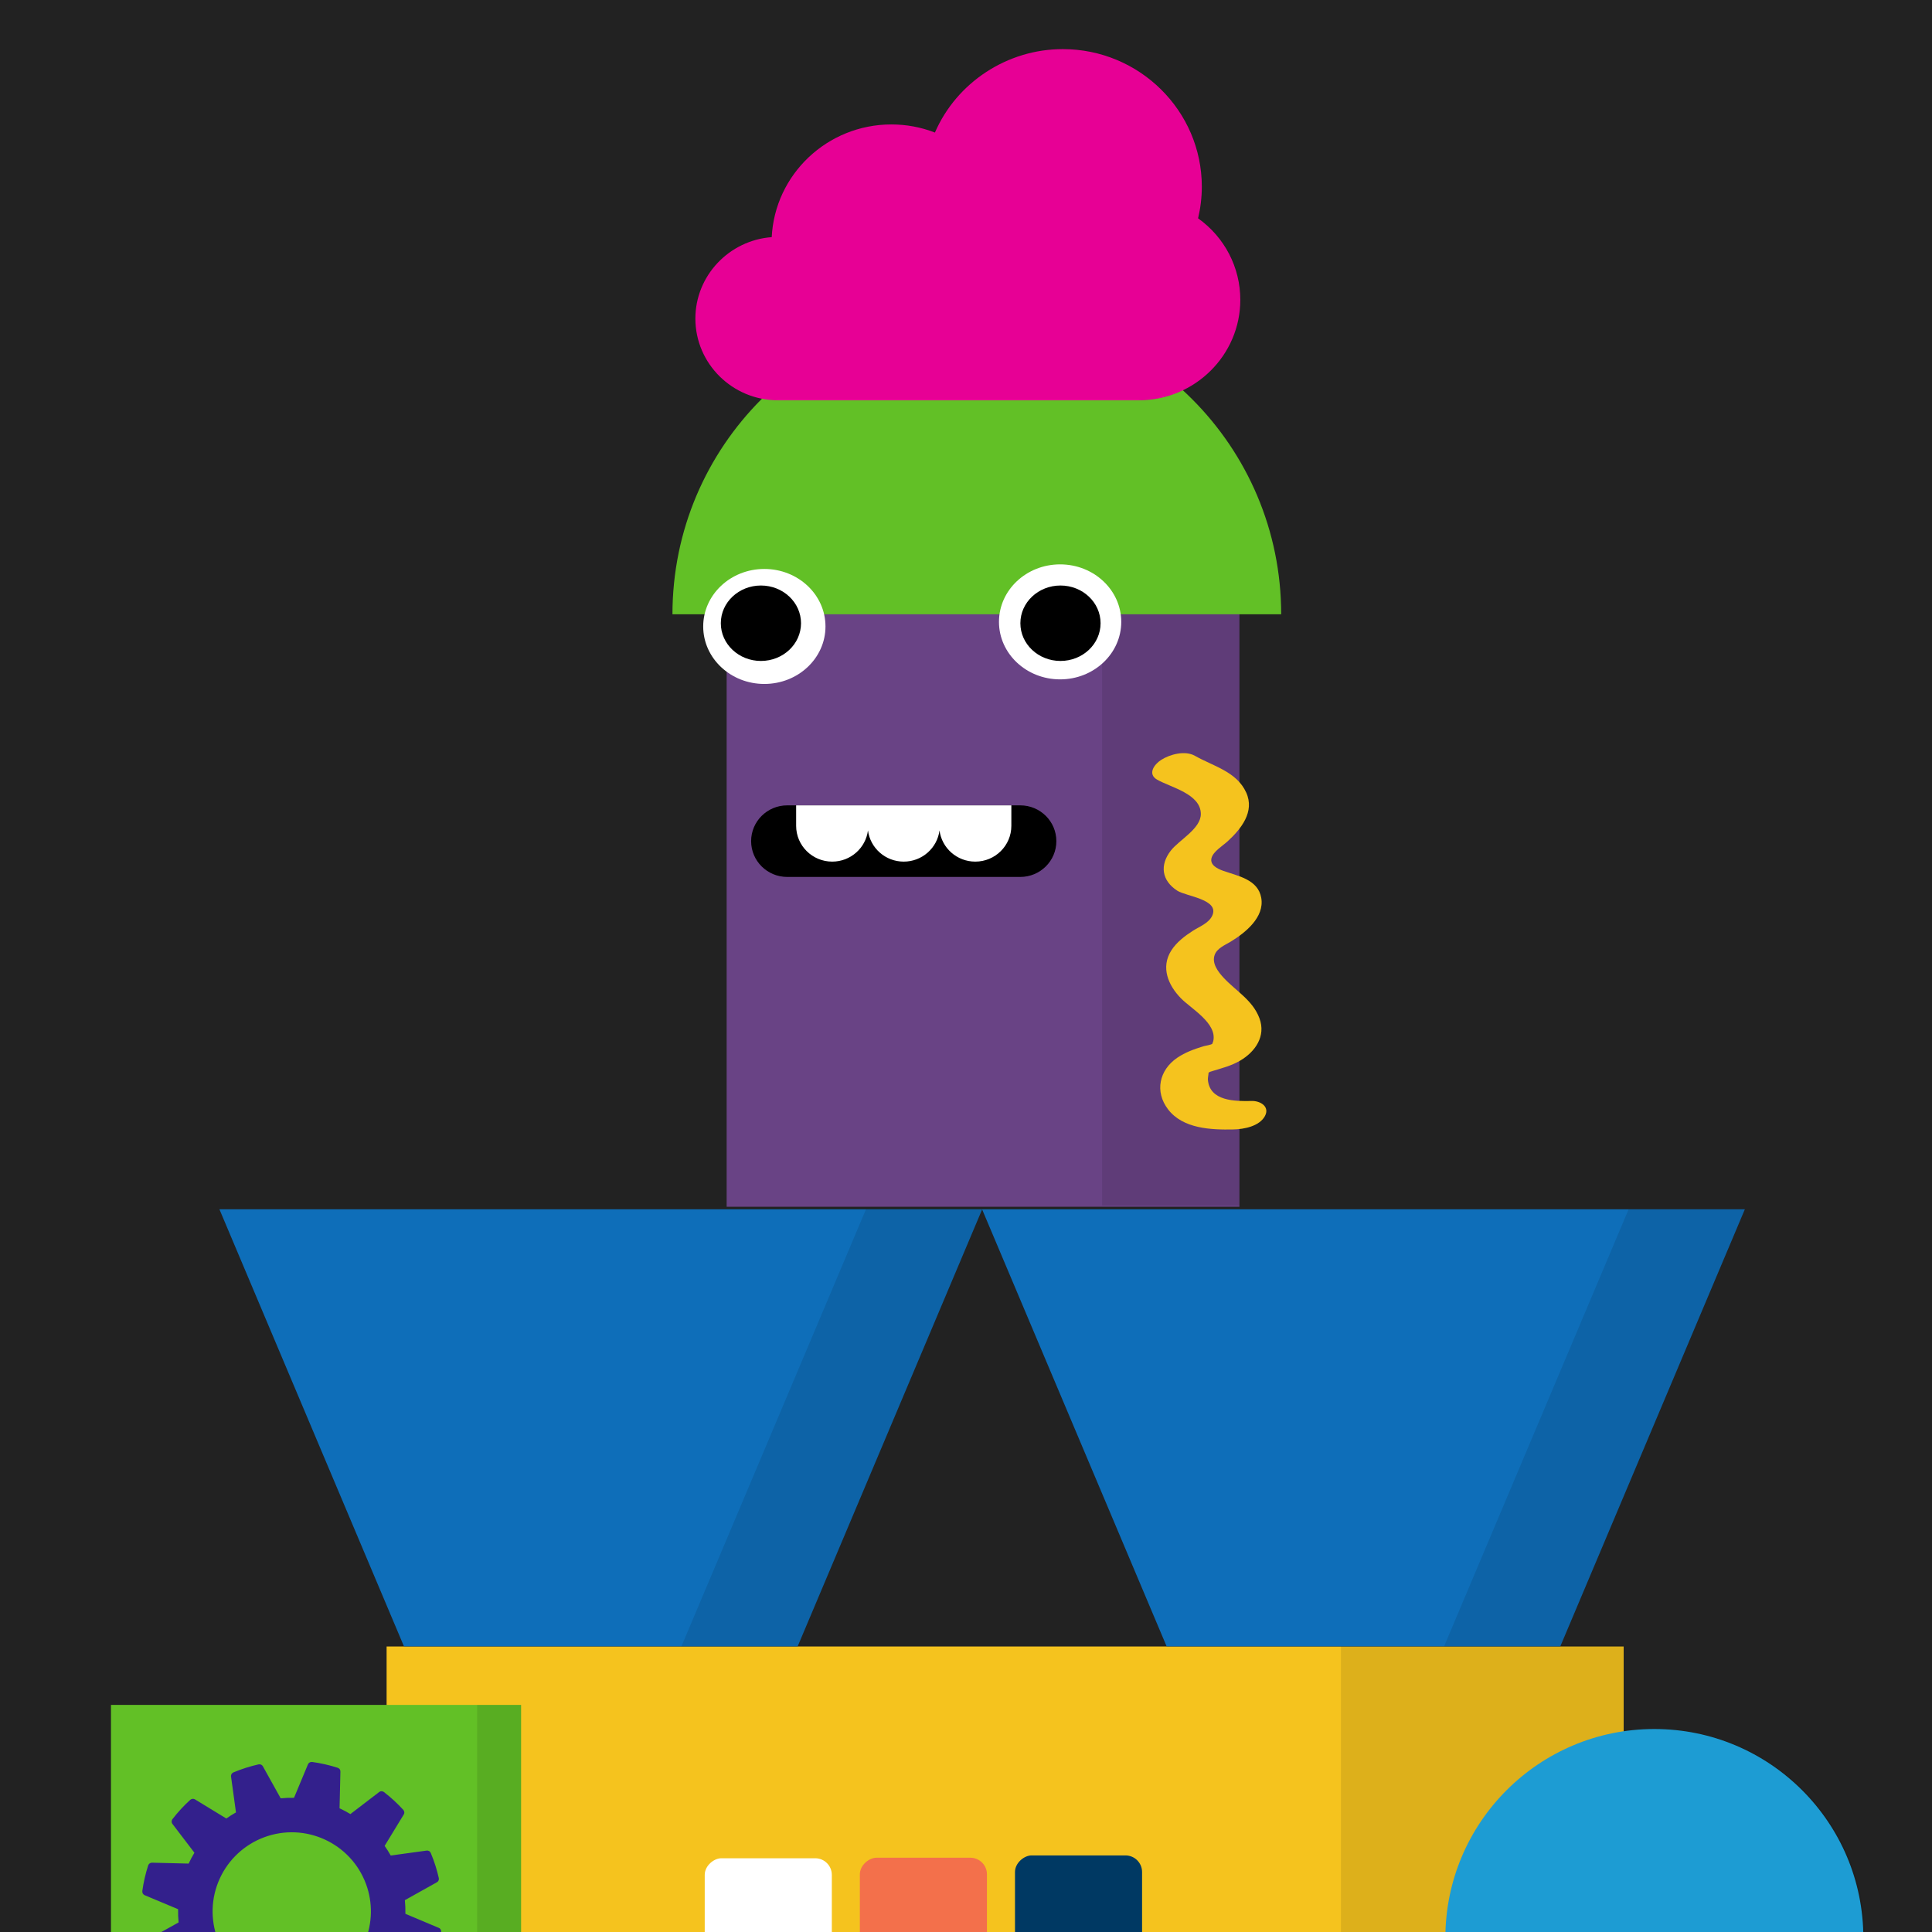
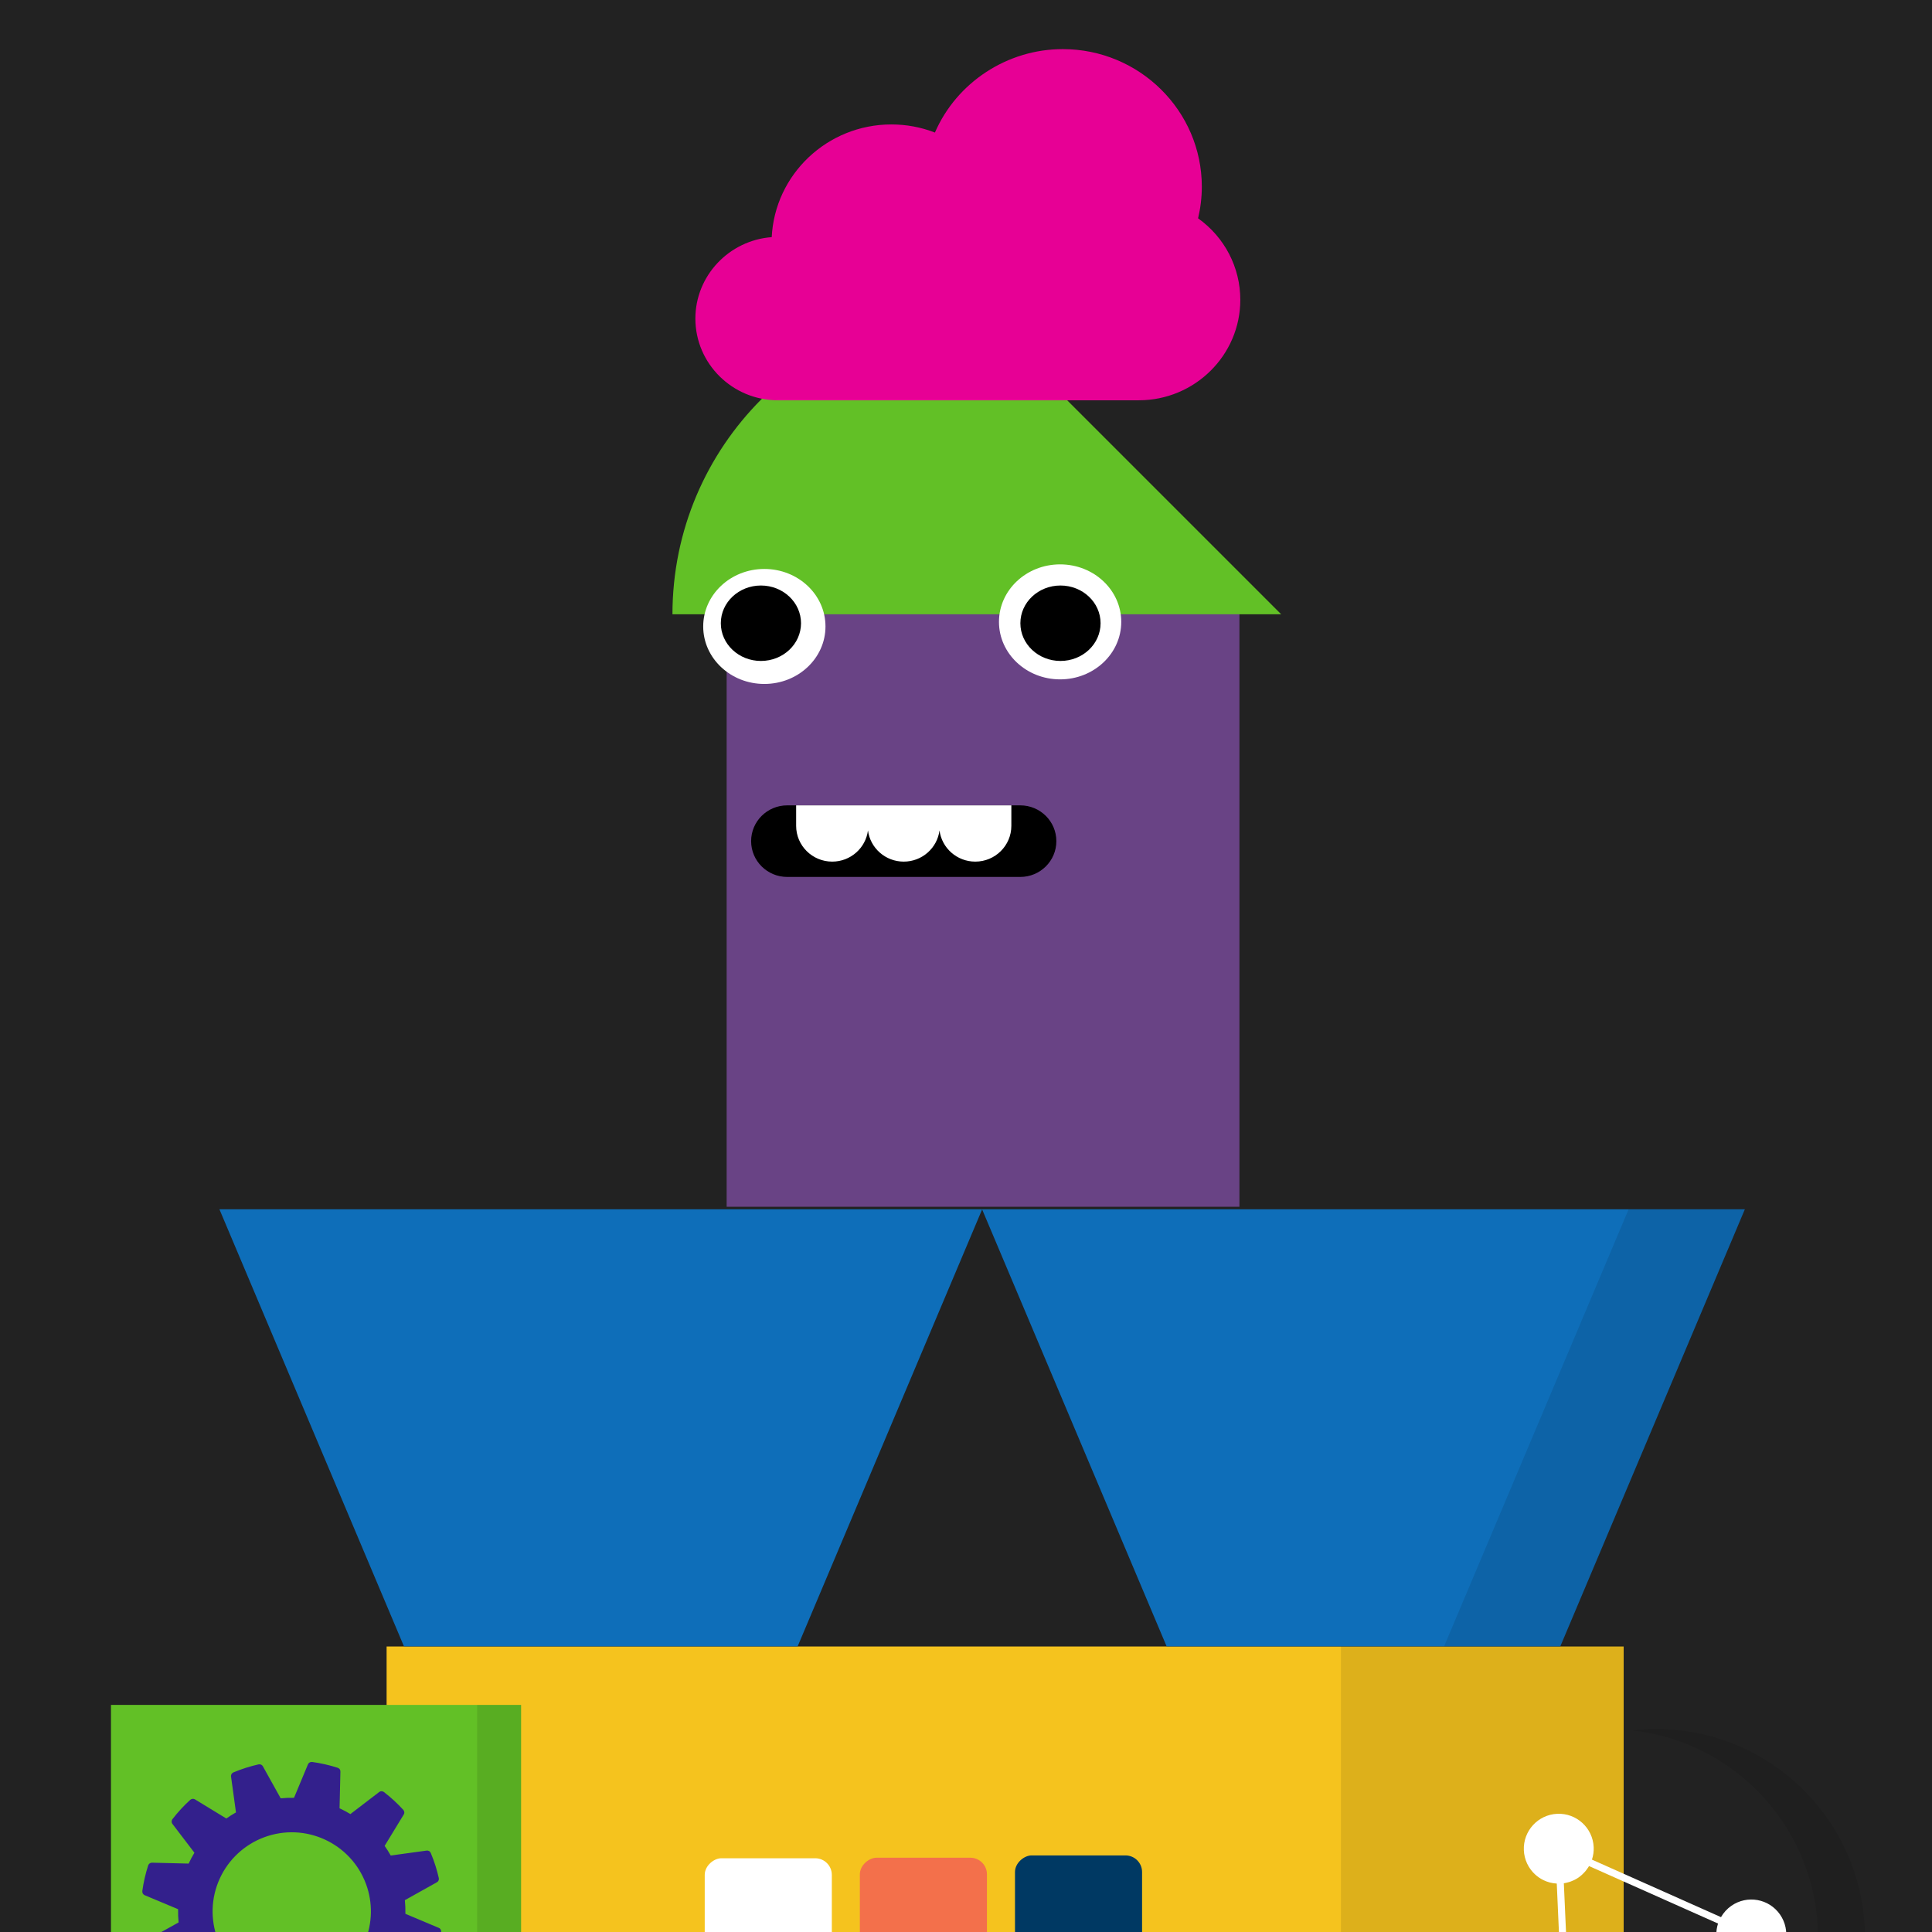
<svg xmlns="http://www.w3.org/2000/svg" viewBox="0 0 180 180" width="50" height="50">
  <defs>
    <style>.cls-1{opacity:.1;}.cls-2{fill:#003963;}.cls-3{fill:#694385;}.cls-4{fill:#e70095;}.cls-5{fill:#fff;}.cls-6{fill:#f5c31e;}.cls-7{fill:#f3704b;}.cls-8{fill:#33208c;}.cls-9{fill:#1d9cd3;}.cls-10{fill:#222;}.cls-11{fill:#0e6eb9;}.cls-12{fill:#62c026;}.cls-13{opacity:.15;}</style>
  </defs>
  <g id="Background">
    <rect height="183.051" width="183.563" y="-1.525" x="-1.782" class="cls-10" />
  </g>
  <g id="Layer_1">
    <rect transform="translate(176.179 -6.997) rotate(90)" height="47.773" width="55.68" y="60.705" x="63.748" class="cls-3" />
-     <rect transform="translate(193.551 -24.61) rotate(90)" height="12.798" width="55.68" y="78.072" x="81.24" class="cls-1" />
    <rect height="50.422" width="115.25" y="153.4" x="36.019" class="cls-6" />
    <rect height="50.422" width="26.305" y="153.273" x="124.933" class="cls-1" />
    <rect transform="translate(279.27 78.302) rotate(90)" ry="1.548" rx="1.548" height="11.841" width="11.841" y="172.865" x="94.563" class="cls-2" />
    <rect transform="translate(265.03 92.968) rotate(90)" ry="1.548" rx="1.548" height="11.841" width="11.841" y="173.078" x="80.111" class="cls-7" />
    <rect transform="translate(250.627 107.471) rotate(90)" ry="1.548" rx="1.548" height="11.841" width="11.841" y="173.128" x="65.658" class="cls-5" />
    <rect height="38.279" width="38.209" y="158.842" x="10.339" class="cls-12" />
    <rect height="38.279" width="4.093" y="158.842" x="44.455" class="cls-1" />
-     <path d="m91.008,28.875c-15.661,0-28.357,12.696-28.357,28.357h56.714c0-15.661-12.696-28.357-28.357-28.357Z" class="cls-12" />
+     <path d="m91.008,28.875c-15.661,0-28.357,12.696-28.357,28.357h56.714Z" class="cls-12" />
    <path d="m111.64,20.321c.23-.967.348-1.956.348-2.947,0-7.067-5.812-12.816-12.955-12.816-.602,0-1.198.044-1.784.125,6.616.568,11.825,6.073,11.825,12.764,0,.991-.117,1.98-.347,2.947,2.471,1.761,3.934,4.571,3.934,7.594,0,4.771-3.627,8.716-8.295,9.287h1.746c5.217,0,9.462-4.199,9.462-9.361,0-3.024-1.463-5.833-3.934-7.594Z" class="cls-13" />
    <path d="m98.418,78.368c0,1.841-1.505,3.334-3.361,3.334h-21.716c-1.856,0-3.361-1.493-3.361-3.334h0c0-1.841,1.505-3.334,3.361-3.334h21.716c1.856,0,3.361,1.492,3.361,3.334h0Z" />
    <path d="m77.535,80.275c1.71,0,3.12-1.267,3.332-2.906.212,1.639,1.622,2.906,3.332,2.906s3.121-1.267,3.333-2.906c.211,1.639,1.623,2.906,3.332,2.906,1.856,0,3.361-1.493,3.361-3.334v-1.907h-20.05v1.907c0,1.841,1.505,3.334,3.361,3.334Z" class="cls-5" />
-     <path d="m116.615,102.575c-1.505.033-3.953.047-4.082-2.028-.009-.146.133-.78.028-.618-.101.156.051-.027.185-.073-.086.03,2.77-.868.297-.08.856-.273,1.721-.501,2.503-.961,1.408-.827,2.414-2.281,1.794-3.944-.63-1.689-2.17-2.522-3.335-3.772-.498-.535-1.116-1.327-.843-2.117.22-.637.967-.928,1.501-1.252,1.354-.822,3.163-2.264,2.845-4.078-.302-1.722-2.184-2.037-3.543-2.519-.517-.183-1.277-.538-1.087-1.207.173-.608,1.05-1.133,1.493-1.539,1.259-1.155,2.551-2.758,1.734-4.55-.89-1.954-3.071-2.451-4.779-3.42-.912-.518-2.328-.144-3.151.387-.656.423-1.282,1.317-.361,1.84,1.281.727,4.057,1.319,4.065,3.191.006,1.379-2.03,2.426-2.797,3.415-1.051,1.353-.852,2.792.602,3.734.826.535,3.978.803,3.252,2.339-.329.696-1.187,1.006-1.796,1.396-.758.486-1.531,1.073-2.019,1.845-.99,1.566-.282,3.234.903,4.445.954.975,3.384,2.319,3.014,3.988-.022.099-.159.333-.044.226-.142.132-.694.201-.885.26-.848.262-1.691.565-2.43,1.069-1.679,1.145-2.113,3.151-.858,4.798,1.386,1.819,4.02,1.923,6.103,1.878.974-.021,2.401-.288,2.923-1.24.482-.88-.411-1.431-1.232-1.413h0Z" class="cls-6" />
    <path d="m21.736,165.132c-.005.002-.006.009-.011.011-.06.028-.111.073-.147.129-.006.01-.011.02-.015.031-.034.061-.048.131-.039.201l.461,3.354c-.313.176-.611.364-.9.567l-2.93-1.787c-.059-.034-.127-.049-.194-.044-.013,0-.025,0-.038.002-.064.009-.125.035-.175.077l-.013.004c-.611.555-1.171,1.164-1.675,1.818-.005.008-.009.016-.013.025-.009.014-.017.028-.023.043-.011.023-.019.046-.024.071-.004.017-.007.034-.008.051-.001.025,0,.051.005.076.004.059.026.116.063.162l2.054,2.692c-.198.328-.378.665-.539,1.012l-3.426-.085c-.068.001-.134.022-.19.06-.011.006-.021.013-.031.02-.052.04-.091.093-.113.155,0,0-.007.007-.008.011-.253.786-.438,1.592-.55,2.41l.005.016c-.006.065.007.131.037.189.006.01.012.02.019.029.036.06.089.107.153.136l3.121,1.309c-.008.411.008.823.047,1.232l-2.993,1.663c-.06.035-.108.087-.138.15-.005.01-.01.017-.014.026-.027.062-.034.131-.02.198.001.003.002.005-.001.011.181.805.433,1.593.751,2.355.002.006.009.007.012.013.028.06.073.11.129.145.01.006.02.009.03.015.061.033.131.047.201.039l3.356-.456c.173.31.362.61.565.901l-1.791,2.927c-.035.059-.051.128-.045.196,0,.012,0,.024.002.036.008.064.035.125.077.175l.004.013c.554.612,1.161,1.174,1.815,1.678.008.006.016.007.024.013.014.008.028.016.043.023.024.011.049.02.074.025.015.004.03.006.046.008.028.002.056,0,.083-.005.013-.004.028-.003.041-.006.042-.012.081-.031.116-.056l2.696-2.051c.327.199.665.379,1.011.541l-.088,3.425c0,.068.021.134.06.19.006.011.012.021.019.031.04.051.093.091.155.113.001.003.007.007.011.008.784.254,1.59.438,2.407.55l.016-.005c.066.006.132-.006.19-.037.01-.006.02-.012.03-.02.06-.036.107-.089.135-.153l1.312-3.124c.413.009.826-.006,1.237-.045l1.661,2.998c.034.059.085.106.147.135.011.006.022.012.033.016.06.025.126.031.19.019.005-.001.01.003.015.002.805-.181,1.593-.432,2.355-.75.005-.002.007-.009.013-.011.06-.028.11-.072.145-.128.006-.011.01-.021.015-.032.034-.059.049-.127.044-.195l-.454-3.356c.31-.173.61-.362.901-.565l2.926,1.793c.059.034.127.049.195.044.012,0,.024,0,.036-.001.064-.009.125-.035.175-.077l.013-.004c.612-.554,1.174-1.161,1.679-1.814.004-.006.005-.014.009-.02.021-.032.037-.068.046-.106.003-.013.01-.024.013-.037.007-.048.004-.097-.009-.144l-.003-.01c-.012-.039-.031-.075-.056-.108l-2.047-2.703c.199-.327.38-.664.542-1.011l3.426.09c.068,0,.134-.021.19-.06.011-.006.021-.013.031-.02.051-.04.091-.093.113-.154-.001-.003.007-.007.008-.011.254-.784.44-1.589.554-2.406.001-.008-.005-.015-.002-.024.001-.028-.001-.056-.007-.083,0-.015-.002-.031-.004-.046-.002-.005-.005-.01-.008-.014-.011-.026-.025-.051-.042-.074-.008-.016-.019-.032-.03-.047-.033-.036-.073-.065-.118-.084l-3.123-1.314c.009-.425-.007-.849-.049-1.272l2.992-1.672c.062-.036.112-.09.142-.155.003-.004.006-.009.008-.014.027-.063.034-.133.02-.2-.001-.005.003-.01.002-.015l-.009-.028c-.082-.36-.177-.717-.287-1.069-.133-.426-.287-.846-.459-1.255-.002-.006-.009-.008-.012-.014-.028-.062-.075-.115-.133-.15-.005-.003-.012-.004-.017-.007-.064-.035-.137-.049-.209-.041l-3.355.461c-.174-.309-.364-.61-.567-.899l1.785-2.931c.025-.042.041-.089.048-.137,0-.015,0-.029-.003-.044.002-.032-.001-.064-.008-.095l-.003-.011c-.006-.012-.013-.024-.02-.035-.012-.029-.027-.056-.047-.08-.003-.005-.006-.011-.009-.016-.556-.61-1.164-1.17-1.818-1.673-.008-.006-.017-.008-.024-.013-.014-.009-.029-.016-.044-.023-.023-.011-.048-.02-.073-.025-.015-.004-.031-.006-.047-.008-.028-.002-.056,0-.083.005-.014.001-.027.004-.041.007-.042.011-.081.03-.116.056l-2.688,2.059c-.327-.198-.665-.378-1.011-.539l.081-3.426c.001-.038-.004-.077-.016-.114l-.004-.011c-.016-.048-.042-.092-.077-.128-.002-.005-.01-.007-.015-.011-.033-.031-.072-.055-.115-.07-.004.001-.008-.008-.014-.01-.785-.253-1.592-.437-2.409-.548l-.015.005c-.066-.006-.133.007-.191.038-.011.004-.019.013-.029.019-.059.036-.106.09-.135.153l-1.304,3.126c-.414-.008-.829.008-1.241.049l-1.666-2.995c-.034-.059-.085-.106-.147-.135-.011-.006-.022-.012-.033-.016-.06-.025-.126-.031-.19-.019-.005.001-.01-.003-.014-.001-.807.181-1.597.433-2.361.753Zm12.358,10.382c.046.125.09.249.129.375.54,1.734.42,3.607-.335,5.259-1.694,3.705-6.071,5.334-9.775,3.64,0,0,0,0,0,0-3.704-1.697-5.33-6.074-3.634-9.778.815-1.774,2.3-3.154,4.129-3.835,3.818-1.421,8.065.521,9.486,4.339Z" class="cls-8" />
    <path d="m154.279,161.089c-.738,0-1.465.045-2.182.125,9.726,1.085,17.289,9.331,17.289,19.347s-7.563,18.262-17.289,19.347c.717.08,1.444.125,2.182.125,10.754,0,19.472-8.718,19.472-19.472s-8.718-19.471-19.472-19.471Z" class="cls-1" />
    <g id="cloud">
      <g id="Isolation_Mode">
        <path d="m111.624,20.338c.23-.967.348-1.956.348-2.947,0-7.067-5.812-12.816-12.955-12.816-5.172,0-9.887,3.102-11.912,7.775-1.295-.502-2.658-.756-4.059-.756-5.97,0-10.859,4.662-11.146,10.5-3.97.294-7.113,3.591-7.113,7.588,0,4.197,3.451,7.612,7.692,7.612h33.617c5.217,0,9.462-4.199,9.462-9.361,0-3.024-1.463-5.833-3.934-7.594Z" class="cls-4" />
      </g>
    </g>
    <g id="network-automation-1">
      <g id="f7d499a4-ea40-4a9d-9348-87d00d2270f7">
        <path d="m37.529,120.851c0,.209.169.378.378.378h2.919c.173,1.987,1.924,3.458,3.911,3.285,1.747-.152,3.133-1.538,3.285-3.285h15.952c.209,0,.378-.169.378-.378s-.169-.378-.378-.378h-15.952c-.173-1.987-1.924-3.458-3.911-3.285-1.747.152-3.133,1.538-3.285,3.285h-2.919c-.209,0-.378.169-.378.378Z" class="cls-5" />
        <path d="m37.529,129.642c0,.209.169.378.378.378h9.435c.173,1.987,1.924,3.458,3.911,3.285,1.747-.152,3.133-1.538,3.285-3.285h9.435c.209,0,.378-.169.378-.378s-.169-.378-.378-.378h-9.435c-.173-1.987-1.924-3.458-3.911-3.285-1.747.152-3.133,1.538-3.285,3.285h-9.435c-.209,0-.378.169-.378.378Z" class="cls-5" />
        <path d="m37.529,138.434c0,.209.169.378.378.378h15.952c.173,1.987,1.924,3.458,3.911,3.285,1.747-.152,3.133-1.538,3.285-3.285h2.919c.209,0,.378-.169.378-.378s-.169-.378-.378-.378h-2.919c-.173-1.987-1.924-3.458-3.911-3.285-1.747.152-3.133,1.538-3.285,3.285h-15.952c-.209,0-.378.169-.378.378Z" class="cls-5" />
      </g>
    </g>
    <g id="network-api">
      <g id="f37d8fa7-3da3-48e6-afeb-d33693eb2d83">
        <path d="m116.297,136.682c.436.26.999.117,1.259-.318s.117-.999-.318-1.259l-8.441-5.047,8.448-5.048c.443-.246.604-.805.358-1.248-.246-.443-.805-.604-1.248-.358-.017.009-.034.019-.05.03l-9.762,5.836c-.435.258-.578.821-.32,1.256.078.132.188.242.32.32l9.755,5.836Z" class="cls-12" />
        <path d="m127.692,136.369c.26.435.823.578,1.259.318,0,0,0,0,.001,0l9.762-5.836c.435-.258.578-.821.32-1.256-.078-.132-.188-.242-.32-.32l-9.762-5.836c-.427-.274-.995-.149-1.268.278-.274.427-.149.995.278,1.268.016.011.033.021.05.03l8.441,5.048-8.448,5.041c-.436.263-.575.83-.312,1.265Z" class="cls-12" />
        <path d="m120.38,136.765c.094.031.193.047.292.047.394-.001.743-.253.868-.626l3.905-11.673c.198-.467-.021-1.006-.488-1.203-.467-.198-1.006.021-1.203.488-.018.043-.033.087-.044.132l-3.905,11.673c-.161.48.097,1,.576,1.163Z" class="cls-12" />
      </g>
    </g>
    <g id="network-simple-architecture">
      <g id="a7bea34b-8f3d-4f13-a33f-787d4e35c30c">
        <path d="m143.029,174.643c.23.21.488.387.768.524.389.189.812.298,1.244.32l.493,11.09c-1.772.267-2.993,1.92-2.725,3.693.267,1.772,1.92,2.993,3.693,2.725,1.644-.248,2.835-1.698,2.758-3.358-.024-.391-.12-.775-.282-1.132l11.52-6.415c1.028,1.475,3.056,1.837,4.531.809,1.475-1.028,1.837-3.056.809-4.531-1.028-1.475-3.056-1.837-4.531-.809-.396.276-.726.637-.965,1.056l-12.025-5.359c.125-.373.181-.766.163-1.16-.08-1.796-1.601-3.188-3.398-3.108-1.796.08-3.188,1.601-3.108,3.398.038.862.418,1.674,1.054,2.257Zm5.647,13.276c-.013-.019-.029-.035-.042-.054-.038-.052-.079-.1-.119-.15-.052-.064-.105-.125-.161-.185-.045-.047-.09-.09-.137-.133-.058-.055-.118-.108-.181-.158-.05-.04-.101-.078-.152-.115-.065-.046-.131-.089-.199-.13-.057-.034-.109-.064-.165-.094-.027-.013-.052-.032-.08-.046s-.054-.018-.079-.029c-.146-.067-.297-.123-.451-.168-.034-.01-.066-.023-.1-.031-.186-.047-.376-.076-.568-.089-.017,0-.032-.007-.048-.008l-.494-11.068c.025-.004.048-.011.073-.015.049-.008.097-.019.145-.03.09-.02.179-.042.266-.069.049-.015.095-.027.143-.047.088-.03.176-.069.261-.108.04-.019.08-.034.119-.055.12-.061.237-.129.348-.204l.002-.004c.112-.077.22-.162.321-.253.032-.028.061-.059.093-.089.069-.066.135-.134.198-.206.032-.037.064-.076.095-.115.057-.072.111-.146.162-.223.028-.042.056-.082.081-.125.011-.022.028-.041.041-.062l12.017,5.355c-.003.005-.002.012-.005.018-.052.164-.091.331-.117.501-.006.039-.01.078-.015.117-.055.401-.026.81.085,1.199.018.067.043.132.065.198.03.088.051.182.088.269l-11.49,6.403Z" class="cls-5" />
      </g>
    </g>
    <ellipse ry="5.357" rx="5.696" cy="58.365" cx="71.212" class="cls-5" />
    <ellipse ry="3.514" rx="3.736" cy="58.065" cx="70.893" />
    <ellipse ry="3.514" rx="3.736" cy="57.662" cx="98.82" />
    <ellipse ry="5.357" rx="5.696" cy="57.938" cx="98.768" class="cls-5" />
    <ellipse ry="3.514" rx="3.736" cy="58.065" cx="98.802" />
    <polygon points="20.443 112.666 91.508 112.666 74.315 153.388 37.636 153.388 20.443 112.666" class="cls-11" />
-     <polygon points="74.315 153.388 63.487 153.388 80.681 112.666 91.508 112.666 74.315 153.388" class="cls-1" />
    <polygon points="91.497 112.666 162.563 112.666 145.369 153.388 108.691 153.388 91.497 112.666" class="cls-11" />
    <polygon points="145.369 153.388 134.542 153.388 151.735 112.666 162.563 112.666 145.369 153.388" class="cls-1" />
-     <circle r="19.472" cy="180.56" cx="154.133" class="cls-9" />
  </g>
</svg>